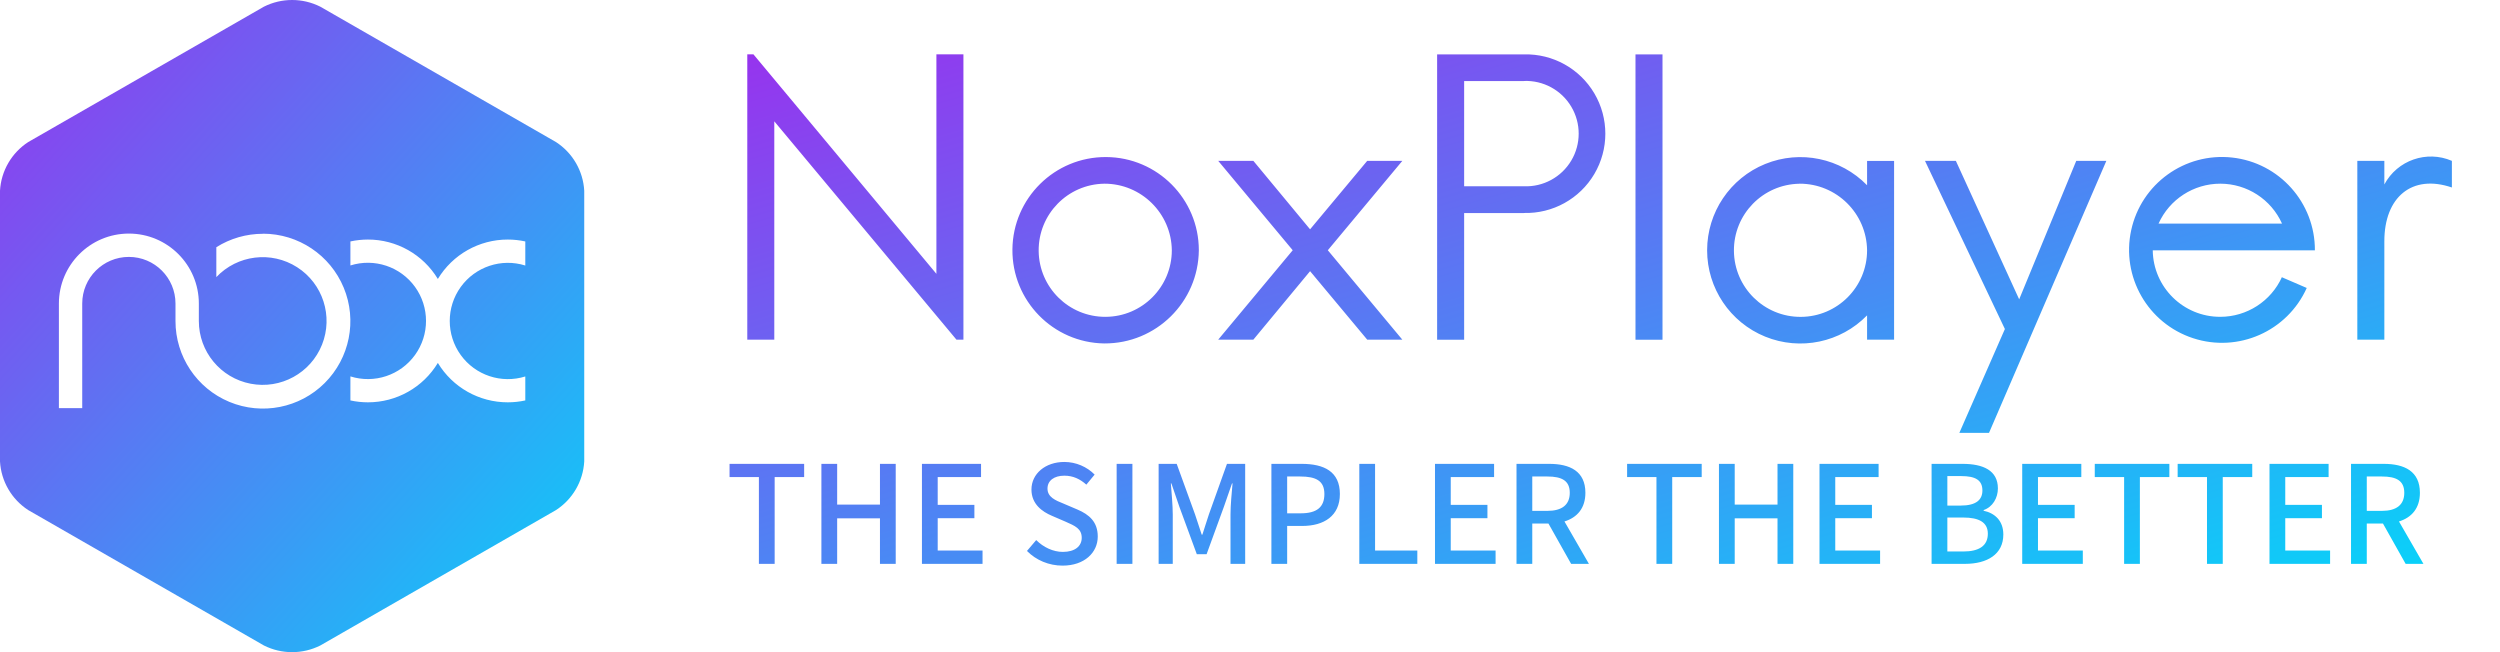
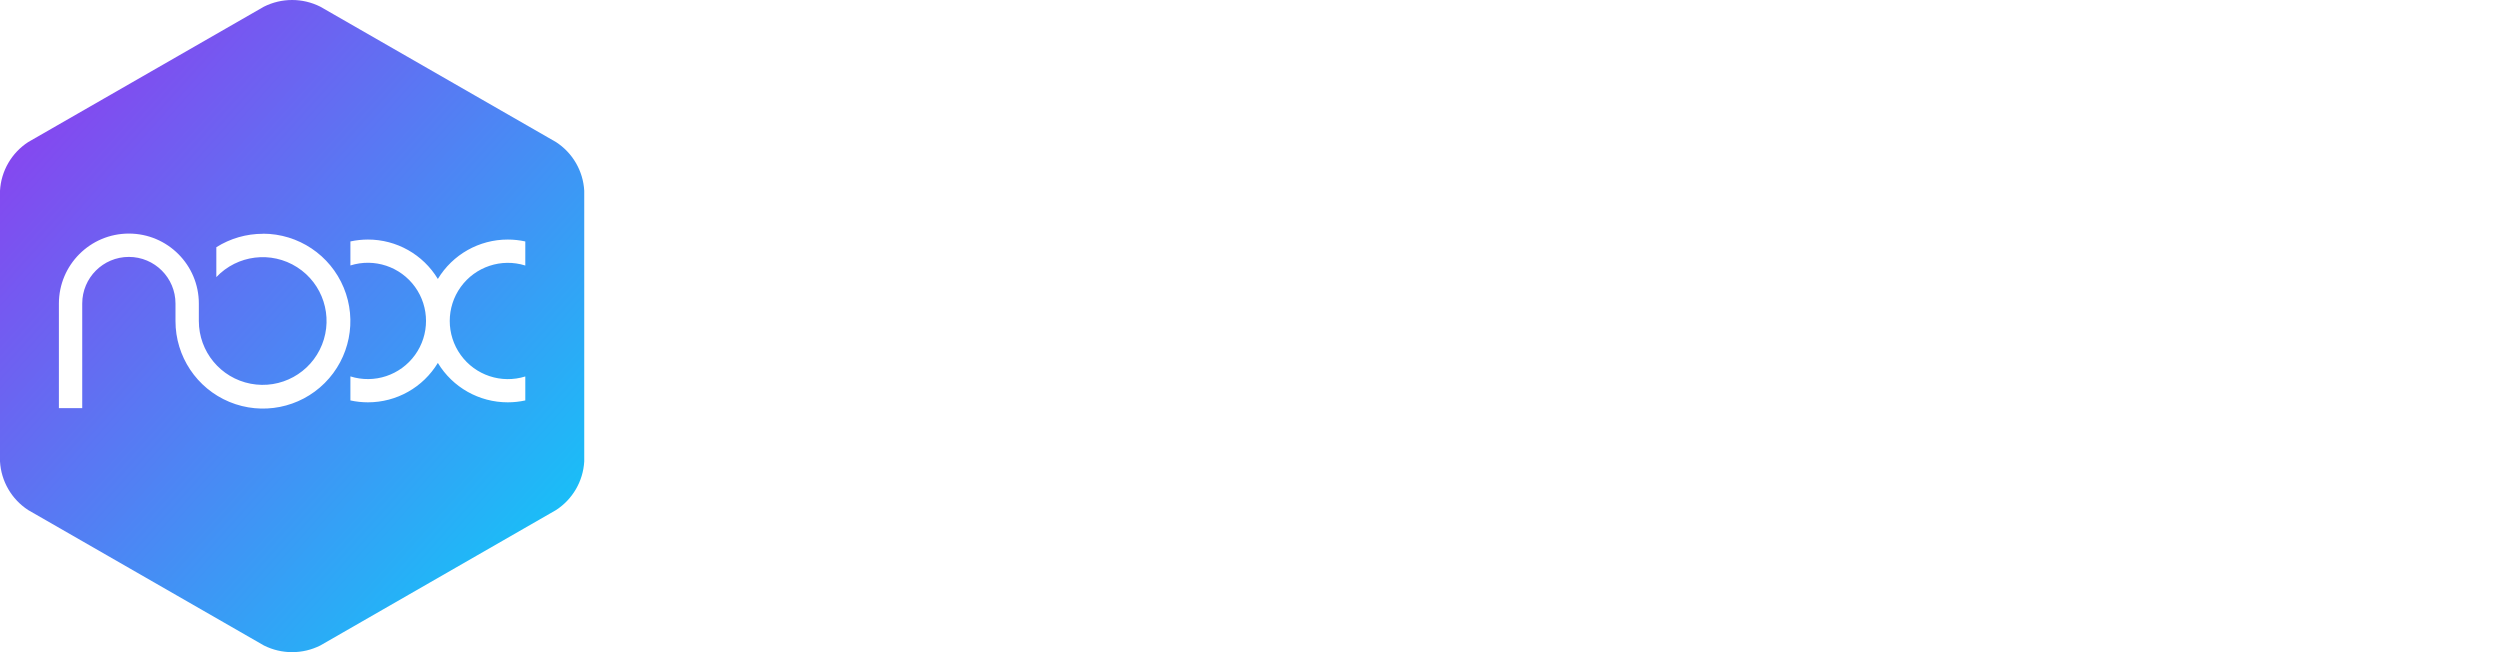
<svg xmlns="http://www.w3.org/2000/svg" width="184px" height="48px" viewBox="0 0 184 48" version="1.1">
  <title>logo-player-en</title>
  <desc>Created with Sketch.</desc>
  <defs>
    <linearGradient x1="0%" y1="0%" x2="100%" y2="100%" id="linearGradient-1">
      <stop stop-color="#9733EE" offset="0%" />
      <stop stop-color="#08D2F9" offset="100%" />
    </linearGradient>
  </defs>
  <g id="logo-player-en" stroke="none" stroke-width="1" fill="none" fill-rule="evenodd">
-     <path d="M175.488,17.746 L175.488,24.998 L173.499,24.998 L173.499,11.839 L175.488,11.839 L175.488,13.575 C176.443,11.793 178.603,11.039 180.459,11.839 L180.459,13.799 C177.505,12.791 175.488,14.527 175.488,17.746 Z M163.413,23.318 C165.374,23.317 167.153,22.167 167.958,20.378 L167.958,20.41 L169.776,21.194 C168.342,24.387 164.728,25.982 161.403,24.889 C158.077,23.796 156.114,20.368 156.855,16.946 C157.595,13.525 160.8,11.215 164.28,11.595 C167.76,11.975 170.391,14.922 170.376,18.422 L158.442,18.422 C158.477,21.141 160.694,23.324 163.413,23.318 Z M167.958,16.459 C167.154,14.67 165.375,13.519 163.413,13.519 C161.451,13.519 159.672,14.67 158.868,16.459 L167.958,16.459 Z M144.208,31.859 L147.56,24.216 L141.68,11.841 L143.952,11.841 L148.611,22.032 L152.811,11.841 L155.027,11.841 L146.391,31.859 L144.204,31.859 L144.208,31.859 Z M137.417,23.21 C135.469,25.209 132.505,25.828 129.92,24.777 C127.334,23.726 125.644,21.213 125.644,18.422 C125.644,15.632 127.334,13.119 129.92,12.068 C132.505,11.017 135.469,11.636 137.417,13.635 L137.417,11.843 L139.405,11.843 L139.405,25.002 L137.417,25.002 L137.417,23.21 Z M132.446,13.523 C129.749,13.562 127.591,15.773 127.617,18.47 C127.643,21.166 129.843,23.335 132.54,23.322 C135.237,23.31 137.417,21.12 137.417,18.423 C137.386,15.701 135.168,13.513 132.446,13.519 L132.446,13.523 Z M120.372,4.005 L122.36,4.005 L122.36,25.005 L120.372,25.005 L120.372,4.005 Z M112.161,15.68 L107.761,15.68 L107.761,25.003 L105.772,25.003 L105.772,4.003 L112.164,4.003 C114.285,3.948 116.27,5.049 117.346,6.877 C118.423,8.706 118.422,10.975 117.345,12.803 C116.267,14.632 114.282,15.731 112.161,15.675 L112.161,15.68 Z M112.161,5.965 L107.761,5.965 L107.761,13.71 L112.161,13.71 C113.582,13.766 114.919,13.04 115.646,11.818 C116.373,10.596 116.373,9.074 115.646,7.852 C114.919,6.63 113.582,5.904 112.161,5.96 L112.161,5.965 Z M100.627,24.998 L96.422,19.958 L92.247,24.998 L89.661,24.998 L95.144,18.418 L89.661,11.839 L92.247,11.839 L96.422,16.878 L100.627,11.839 L103.212,11.839 L97.727,18.418 L103.21,24.998 L100.627,24.998 Z M81.275,25.278 C77.5,25.224 74.478,22.128 74.514,18.353 C74.551,14.577 77.631,11.541 81.407,11.559 C85.183,11.577 88.234,14.643 88.234,18.419 C88.199,22.23 85.09,25.296 81.279,25.277 L81.275,25.278 Z M81.275,13.52 C78.578,13.559 76.42,15.77 76.446,18.467 C76.472,21.163 78.672,23.332 81.369,23.319 C84.066,23.307 86.246,21.117 86.246,18.42 C86.214,15.701 83.998,13.515 81.279,13.519 L81.275,13.52 Z M56.988,8.929 L56.988,25 L55,25 L55,4 L55.454,4 L68.919,20.154 L68.919,4 L70.908,4 L70.908,25 L70.396,25 L56.988,8.929 Z M55.855,41.5 L55.855,35.11 L53.695,35.11 L53.695,34.14 L59.185,34.14 L59.185,35.11 L57.015,35.11 L57.015,41.5 L55.855,41.5 Z M60.455,41.5 L60.455,34.14 L61.615,34.14 L61.615,37.14 L64.765,37.14 L64.765,34.14 L65.925,34.14 L65.925,41.5 L64.765,41.5 L64.765,38.15 L61.615,38.15 L61.615,41.5 L60.455,41.5 Z M67.855,41.5 L67.855,34.14 L72.205,34.14 L72.205,35.11 L69.015,35.11 L69.015,37.16 L71.715,37.16 L71.715,38.14 L69.015,38.14 L69.015,40.52 L72.315,40.52 L72.315,41.5 L67.855,41.5 Z M78.205,41.63 C77.195,41.63 76.255,41.23 75.585,40.55 L76.265,39.75 C76.795,40.28 77.515,40.62 78.225,40.62 C79.115,40.62 79.615,40.2 79.615,39.58 C79.615,38.91 79.115,38.7 78.435,38.4 L77.415,37.96 C76.705,37.66 75.915,37.1 75.915,36.03 C75.915,34.87 76.935,34 78.335,34 C79.195,34 80.005,34.36 80.565,34.93 L79.955,35.67 C79.495,35.26 78.985,35.01 78.335,35.01 C77.585,35.01 77.095,35.37 77.095,35.96 C77.095,36.59 77.685,36.83 78.285,37.07 L79.295,37.5 C80.165,37.87 80.795,38.41 80.795,39.49 C80.795,40.67 79.815,41.63 78.205,41.63 Z M82.185,41.5 L82.185,34.14 L83.345,34.14 L83.345,41.5 L82.185,41.5 Z M85.275,41.5 L85.275,34.14 L86.605,34.14 L87.955,37.86 C88.125,38.35 88.275,38.85 88.445,39.35 L88.495,39.35 C88.665,38.85 88.805,38.35 88.975,37.86 L90.305,34.14 L91.645,34.14 L91.645,41.5 L90.565,41.5 L90.565,37.86 C90.565,37.2 90.655,36.25 90.715,35.58 L90.675,35.58 L90.085,37.28 L88.805,40.79 L88.085,40.79 L86.795,37.28 L86.215,35.58 L86.175,35.58 C86.225,36.25 86.315,37.2 86.315,37.86 L86.315,41.5 L85.275,41.5 Z M93.575,41.5 L93.575,34.14 L95.805,34.14 C97.445,34.14 98.615,34.7 98.615,36.36 C98.615,37.97 97.445,38.71 95.845,38.71 L94.735,38.71 L94.735,41.5 L93.575,41.5 Z M94.735,37.78 L95.735,37.78 C96.915,37.78 97.475,37.33 97.475,36.36 C97.475,35.39 96.865,35.07 95.695,35.07 L94.735,35.07 L94.735,37.78 Z M100.045,41.5 L100.045,34.14 L101.205,34.14 L101.205,40.52 L104.315,40.52 L104.315,41.5 L100.045,41.5 Z M105.615,41.5 L105.615,34.14 L109.965,34.14 L109.965,35.11 L106.775,35.11 L106.775,37.16 L109.475,37.16 L109.475,38.14 L106.775,38.14 L106.775,40.52 L110.075,40.52 L110.075,41.5 L105.615,41.5 Z M112.775,35.07 L112.775,37.6 L113.885,37.6 C114.955,37.6 115.535,37.16 115.535,36.27 C115.535,35.38 114.955,35.07 113.885,35.07 L112.775,35.07 Z M116.945,41.5 L115.635,41.5 L113.965,38.53 L112.775,38.53 L112.775,41.5 L111.615,41.5 L111.615,34.14 L114.025,34.14 C115.545,34.14 116.685,34.68 116.685,36.27 C116.685,37.41 116.075,38.09 115.145,38.38 L116.945,41.5 Z M121.915,41.5 L121.915,35.11 L119.755,35.11 L119.755,34.14 L125.245,34.14 L125.245,35.11 L123.075,35.11 L123.075,41.5 L121.915,41.5 Z M126.515,41.5 L126.515,34.14 L127.675,34.14 L127.675,37.14 L130.825,37.14 L130.825,34.14 L131.985,34.14 L131.985,41.5 L130.825,41.5 L130.825,38.15 L127.675,38.15 L127.675,41.5 L126.515,41.5 Z M133.915,41.5 L133.915,34.14 L138.265,34.14 L138.265,35.11 L135.075,35.11 L135.075,37.16 L137.775,37.16 L137.775,38.14 L135.075,38.14 L135.075,40.52 L138.375,40.52 L138.375,41.5 L133.915,41.5 Z M142.165,41.5 L142.165,34.14 L144.445,34.14 C145.955,34.14 147.045,34.62 147.045,35.95 C147.045,36.65 146.655,37.32 145.995,37.54 L145.995,37.59 C146.835,37.77 147.445,38.34 147.445,39.34 C147.445,40.8 146.255,41.5 144.625,41.5 L142.165,41.5 Z M143.325,37.21 L144.315,37.21 C145.435,37.21 145.905,36.79 145.905,36.1 C145.905,35.33 145.385,35.04 144.345,35.04 L143.325,35.04 L143.325,37.21 Z M143.325,40.59 L144.495,40.59 C145.645,40.59 146.305,40.18 146.305,39.28 C146.305,38.45 145.665,38.09 144.495,38.09 L143.325,38.09 L143.325,40.59 Z M148.835,41.5 L148.835,34.14 L153.185,34.14 L153.185,35.11 L149.995,35.11 L149.995,37.16 L152.695,37.16 L152.695,38.14 L149.995,38.14 L149.995,40.52 L153.295,40.52 L153.295,41.5 L148.835,41.5 Z M156.335,41.5 L156.335,35.11 L154.175,35.11 L154.175,34.14 L159.665,34.14 L159.665,35.11 L157.495,35.11 L157.495,41.5 L156.335,41.5 Z M162.435,41.5 L162.435,35.11 L160.275,35.11 L160.275,34.14 L165.765,34.14 L165.765,35.11 L163.595,35.11 L163.595,41.5 L162.435,41.5 Z M167.035,41.5 L167.035,34.14 L171.385,34.14 L171.385,35.11 L168.195,35.11 L168.195,37.16 L170.895,37.16 L170.895,38.14 L168.195,38.14 L168.195,40.52 L171.495,40.52 L171.495,41.5 L167.035,41.5 Z M174.195,35.07 L174.195,37.6 L175.305,37.6 C176.375,37.6 176.955,37.16 176.955,36.27 C176.955,35.38 176.375,35.07 175.305,35.07 L174.195,35.07 Z M178.365,41.5 L177.055,41.5 L175.385,38.53 L174.195,38.53 L174.195,41.5 L173.035,41.5 L173.035,34.14 L175.445,34.14 C176.965,34.14 178.105,34.68 178.105,36.27 C178.105,37.41 177.495,38.09 176.565,38.38 L178.365,41.5 Z" id="1" fill="url(#linearGradient-1)" fill-rule="nonzero" />
    <path d="M23.576,47.507 C22.27,48.163 20.73,48.163 19.424,47.507 L2.077,37.542 C0.854,36.748 0.083,35.419 -5.68434189e-14,33.963 L-5.68434189e-14,14.034 C0.083,12.579 0.854,11.25 2.076,10.456 L19.423,0.492 C20.729,-0.164 22.269,-0.164 23.575,0.492 L40.922,10.456 C42.145,11.25 42.917,12.578 43,14.034 L43,33.963 C42.917,35.418 42.146,36.746 40.924,37.54 L23.576,47.507 Z M19.355,17.207 C18.14,17.205 16.95,17.547 15.922,18.195 L15.922,20.395 C17.472,18.758 19.966,18.452 21.866,19.666 C23.766,20.88 24.536,23.272 23.701,25.366 C22.867,27.46 20.663,28.667 18.449,28.242 C16.235,27.817 14.634,25.879 14.635,23.625 L14.635,22.341 C14.635,19.497 12.329,17.191 9.485,17.191 C6.641,17.191 4.335,19.497 4.335,22.341 L4.335,30.041 L6.052,30.041 L6.052,22.341 C6.052,20.446 7.589,18.909 9.484,18.909 C11.379,18.909 12.916,20.446 12.916,22.341 L12.916,23.625 C12.912,26.229 14.476,28.579 16.881,29.579 C19.285,30.578 22.055,30.031 23.898,28.192 C25.741,26.353 26.295,23.584 25.3,21.178 C24.305,18.771 21.959,17.201 19.355,17.2 L19.355,17.207 Z M38.662,27.707 C36.903,28.259 34.989,27.623 33.91,26.128 C32.832,24.633 32.832,22.616 33.91,21.121 C34.989,19.626 36.903,18.99 38.662,19.542 L38.662,17.77 C38.239,17.678 37.807,17.631 37.374,17.631 C35.268,17.628 33.315,18.729 32.226,20.531 C31.137,18.729 29.184,17.628 27.078,17.631 C26.645,17.631 26.213,17.678 25.79,17.77 L25.79,19.538 C27.549,18.984 29.466,19.62 30.545,21.115 C31.625,22.611 31.625,24.63 30.545,26.126 C29.466,27.621 27.549,28.257 25.79,27.703 L25.79,29.472 C26.213,29.564 26.645,29.611 27.078,29.611 C29.184,29.614 31.137,28.513 32.226,26.711 C33.315,28.513 35.268,29.614 37.374,29.611 C37.807,29.611 38.239,29.564 38.662,29.472 L38.662,27.7 L38.662,27.707 Z" id="0" fill="url(#linearGradient-1)" fill-rule="nonzero" />
  </g>
</svg>